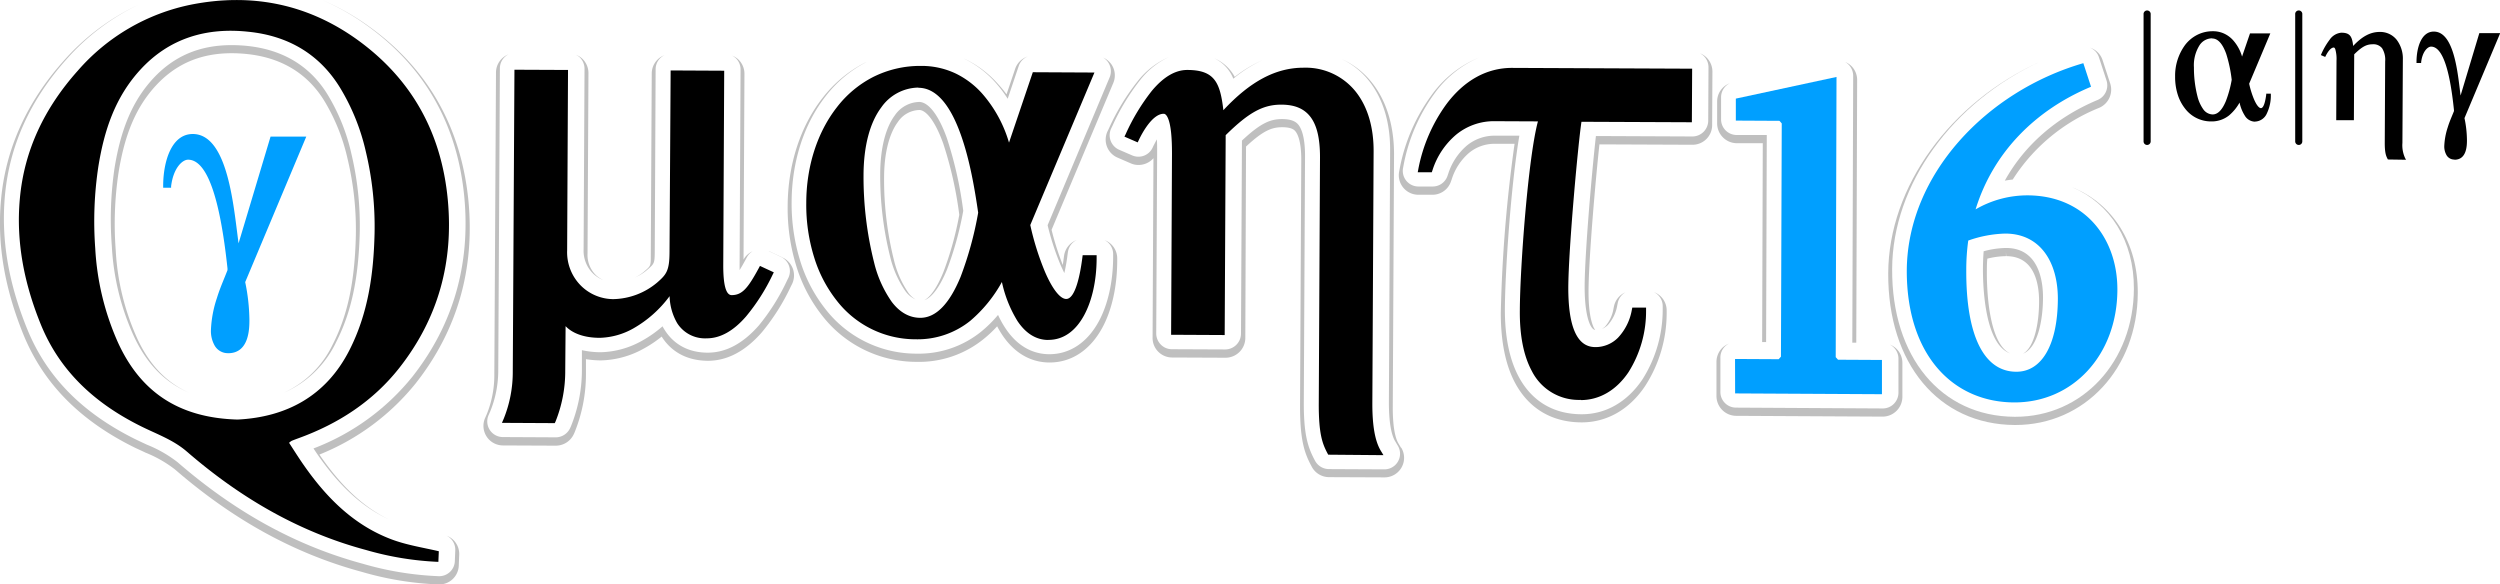
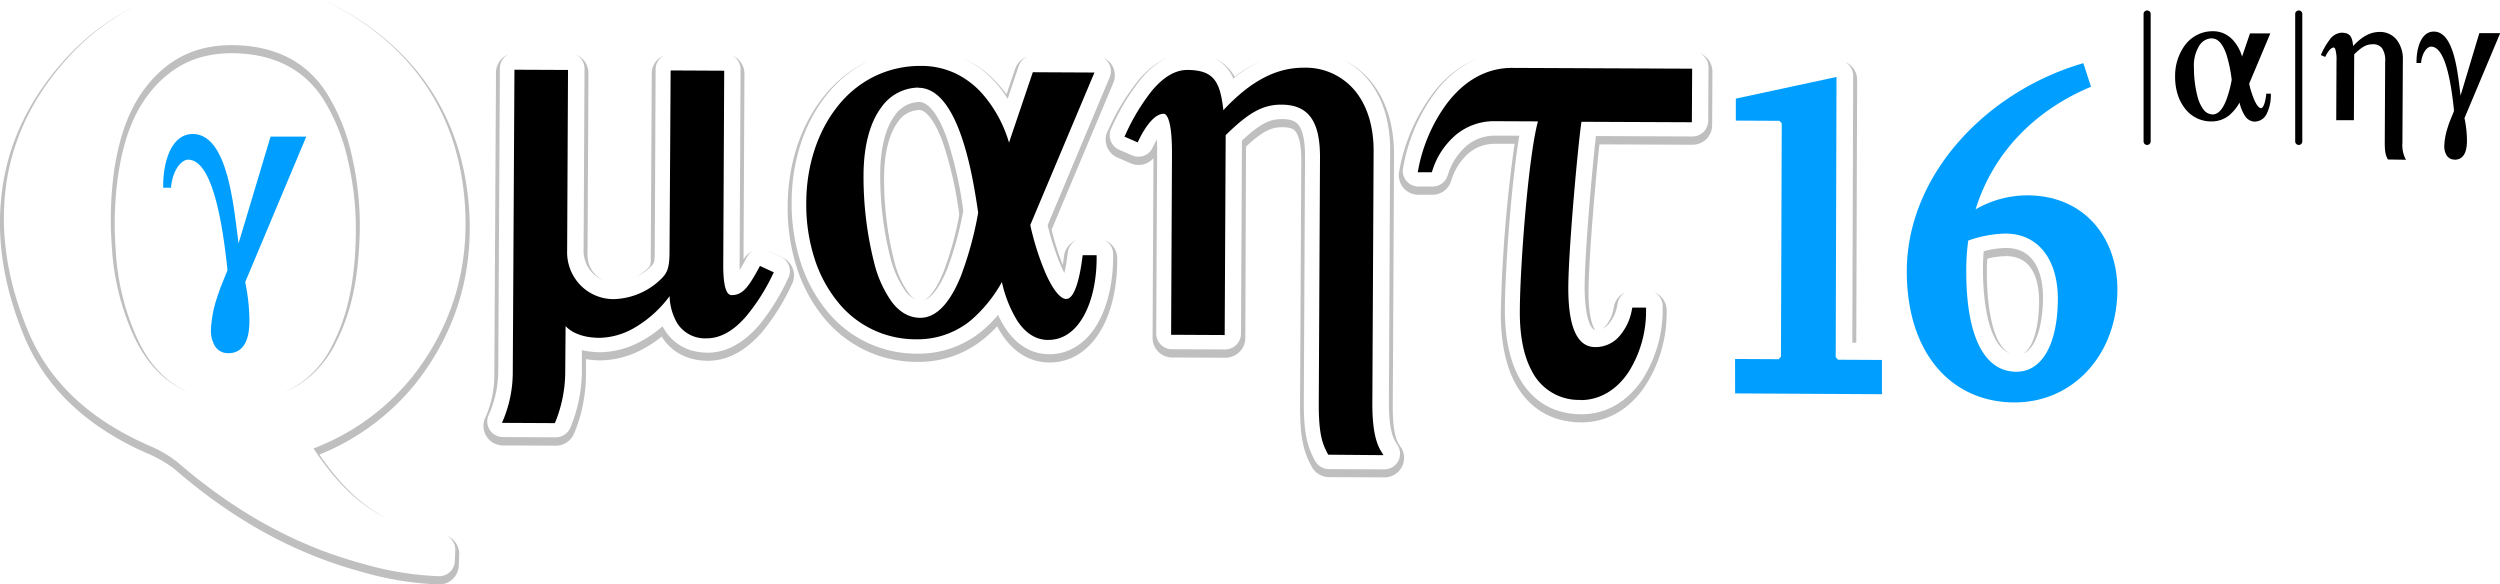
<svg xmlns="http://www.w3.org/2000/svg" viewBox="0 0 630 147.28">
  <defs>
    <style>.cls-1{fill:#009fff;}.cls-2{opacity:0.25;}</style>
  </defs>
  <g id="Layer_2" data-name="Layer 2">
    <g id="Layer_1-2" data-name="Layer 1">
      <path d="M126.49,106.56l.43-1a31.34,31.34,0,0,0,2.3-11.9l.42-76.09,13.5.06-.22,45.5a11.91,11.91,0,0,0,3.69,9.07,11.66,11.66,0,0,0,7.86,3.18h.06a17.67,17.67,0,0,0,11.1-4.2h0c2.28-2,3.07-2.92,3.09-7.62L169,17.75l13.5.07-.24,49.08c0,4.95.69,7.46,2.11,7.47h0c2.67,0,4.11-1.77,6.82-6.76l.32-.6L195,68.63l-.33.66A49.67,49.67,0,0,1,188,79.75c-3.17,3.66-6.49,5.51-9.89,5.51h0a8.31,8.31,0,0,1-7.45-3.81,14.28,14.28,0,0,1-1.92-6.82,29.41,29.41,0,0,1-9.1,8.11,18.13,18.13,0,0,1-8.45,2.39h-.06c-3.81,0-6.83-1.07-8.6-2.94l-.09,11.38A33.94,33.94,0,0,1,140,106.21l-.2.42Z" />
      <path d="M264.18,85.67c-3.05,0-5.67-1.62-7.77-4.76a31.19,31.19,0,0,1-3.93-9.85,34.91,34.91,0,0,1-8,9.81,21.17,21.17,0,0,1-13.75,4.63h-.14a25.11,25.11,0,0,1-19.75-9.77,33.38,33.38,0,0,1-5.66-10.84,44.31,44.31,0,0,1-2-13.69c0-9.29,2.79-17.88,7.73-24.19A27.14,27.14,0,0,1,220,19.42a26.42,26.42,0,0,1,12.06-2.81h.15a20.07,20.07,0,0,1,8.66,1.93,21.54,21.54,0,0,1,6.6,5,32.6,32.6,0,0,1,6.8,12.4l6-17.74,15.53.08L259.63,56.71a69.09,69.09,0,0,0,3.72,11.83c1.86,4.31,3.81,6.79,5.33,6.8,2.38,0,3.57-6.51,4.07-10.39l.08-.64,3.52,0v.73c0,5.58-1.14,10.68-3.13,14.36-2.2,4.09-5.31,6.25-9,6.25Zm-32.75-63.6a11.61,11.61,0,0,0-9.35,5c-2.89,3.86-4.44,9.76-4.47,17.06a88.57,88.57,0,0,0,2.68,22.09,29.08,29.08,0,0,0,4.45,9.87c2,2.63,4.44,4,7.18,4h0c3.91,0,7.32-3.47,10.14-10.3a88.55,88.55,0,0,0,4.44-16.19c-.85-5.88-2.12-13.42-4.43-19.81-2.78-7.72-6.35-11.65-10.61-11.67Z" />
      <path d="M334.71,114.58l-.21-.39c-1.25-2.38-2.21-4.83-2.17-12.69l.31-61.88c0-4.63-.74-7.93-2.35-10.09s-4-3.14-7.34-3.16h-.08c-4.61,0-8.17,1.95-14,7.69l-.25,50.37-13.5-.07.22-45.64c0-4.09-.28-7-.91-8.68-.34-.91-.74-1.37-1.18-1.37h0c-2.87,0-5.51,5-6.25,6.58l-.3.63-3.34-1.45.33-.67a51.78,51.78,0,0,1,6.56-10.85c2.91-3.5,5.91-5.28,8.92-5.28h0c6.89,0,8.31,3.13,9.12,10.14,6.79-7.3,13.24-10.71,20.2-10.71h.11a16.12,16.12,0,0,1,13.09,6.1c2.95,3.74,4.49,8.91,4.46,15l-.32,63.6c0,5.54.67,9.41,2.13,11.83l.67,1.11Z" />
      <path d="M398.33,100.77A13.23,13.23,0,0,1,386,93.46c-2.05-3.8-3.07-8.95-3-15.31.05-10.81,2.1-38.48,4.56-47.56l-10.9-.05a15,15,0,0,0-9.68,3.37,19.44,19.44,0,0,0-6,9l-.17.5-3.54,0,.16-.85a40.64,40.64,0,0,1,7.08-16.33c4.49-6,10.19-9.12,16.48-9.12l45.43.2-.07,13.5-27.82-.12c-.81,5.17-3.27,31.91-3.32,41.83,0,4.61.48,8.22,1.49,10.73,1.14,2.83,2.88,4.21,5.32,4.22h0a8,8,0,0,0,5.72-2.37,13.66,13.66,0,0,0,3.48-7l.12-.59,3.47,0v.73a28.75,28.75,0,0,1-4.45,15.58c-3.05,4.52-7.3,7-12,7Z" />
-       <path d="M110.47,141.59a76.93,76.93,0,0,1-18.26-3C75.09,134,60.3,125.23,47.1,113.81c-3.45-3-7.71-4.45-11.69-6.45C24,101.67,15.11,93.62,10.29,81.77,6.15,71.59,4,61.07,5,50.11c1.1-12.36,6.3-23,14.61-32.3A51.33,51.33,0,0,1,48.15,1.17c15.14-3,29.24-.22,41.78,8.76,13.93,10,21.32,23.63,22.91,40.37,1.48,15.66-2.37,29.9-12.22,42.42-6.62,8.4-15.33,14.07-25.45,17.73-.57.21-1.14.42-1.69.65a3.87,3.87,0,0,0-.63.49c1.3,2,2.55,4,3.91,5.92,5.63,8,12.43,14.83,21.88,18.4,3.81,1.44,7.93,2.07,11.94,3ZM59.86,105.73c12.3-.61,22.26-5.9,28.16-17.42C92.78,79,94.15,69,94.39,58.86a81.28,81.28,0,0,0-2.2-20.65A53.78,53.78,0,0,0,85.63,22C80.43,13.59,72.54,9,62.57,8,52,6.86,42.66,9.64,35.4,17.53,28.94,24.55,26.23,33,24.78,42A92.61,92.61,0,0,0,24,62.57a67,67,0,0,0,5.7,23.68C35.28,98.52,44.78,105.31,59.86,105.73Z" />
-       <path class="cls-1" d="M57.47,89a3.82,3.82,0,0,1-3.31-1.8,7.42,7.42,0,0,1-1-4.12,28.78,28.78,0,0,1,1.51-8c.51-1.68,1.18-3.33,1.83-4.93.28-.69.56-1.38.83-2.08l0-.42C55.4,49.49,52.09,40.26,47.4,40.24c-1.44,0-3.72,2.08-4.28,6.69l0,.38h-2v-.43c0-6,2-13.11,7.46-13.11,8.14,0,10,15.47,11.17,24.69.13,1,.25,2,.37,2.86l8.06-26.89,9,0L61.79,71.09a48.92,48.92,0,0,1,1.06,9.47c0,2.09,0,8.45-5.35,8.45Z" />
+       <path class="cls-1" d="M57.47,89a3.82,3.82,0,0,1-3.31-1.8,7.42,7.42,0,0,1-1-4.12,28.78,28.78,0,0,1,1.51-8c.51-1.68,1.18-3.33,1.83-4.93.28-.69.56-1.38.83-2.08C55.4,49.49,52.09,40.26,47.4,40.24c-1.44,0-3.72,2.08-4.28,6.69l0,.38h-2v-.43c0-6,2-13.11,7.46-13.11,8.14,0,10,15.47,11.17,24.69.13,1,.25,2,.37,2.86l8.06-26.89,9,0L61.79,71.09a48.92,48.92,0,0,1,1.06,9.47c0,2.09,0,8.45-5.35,8.45Z" />
      <path d="M568.22,30.66a3.06,3.06,0,0,1-2.56-1.57,10,10,0,0,1-1.29-3.24,11.72,11.72,0,0,1-2.64,3.23,7,7,0,0,1-4.53,1.52h-.05a8.22,8.22,0,0,1-6.5-3.22,10.94,10.94,0,0,1-1.87-3.57,14.64,14.64,0,0,1-.65-4.51,13.06,13.06,0,0,1,2.54-8,8.93,8.93,0,0,1,3-2.5,8.6,8.6,0,0,1,4-.93h.05a6.65,6.65,0,0,1,2.85.64,7,7,0,0,1,2.18,1.64A10.67,10.67,0,0,1,565,14.26l2-5.84,5.12,0-5.33,12.67A22.2,22.2,0,0,0,568,25c.61,1.43,1.25,2.24,1.75,2.25.79,0,1.18-2.15,1.34-3.43l0-.21h1.16v.24a10.37,10.37,0,0,1-1,4.73,3.38,3.38,0,0,1-3,2.06Zm-10.79-21a3.81,3.81,0,0,0-3.08,1.64A9.43,9.43,0,0,0,552.87,17a29,29,0,0,0,.89,7.28,9.58,9.58,0,0,0,1.46,3.25,3,3,0,0,0,2.37,1.31h0c1.29,0,2.41-1.14,3.34-3.39a28.48,28.48,0,0,0,1.46-5.33A34.43,34.43,0,0,0,561,13.55c-.92-2.55-2.1-3.84-3.5-3.85Z" />
      <path d="M601.75,40.19l-.07-.13c-.42-.79-.73-1.59-.72-4.18l.1-20.4a5.48,5.48,0,0,0-.77-3.32,2.79,2.79,0,0,0-2.42-1h0c-1.52,0-2.69.64-4.61,2.53l-.08,16.6-4.45,0,.07-15a8.81,8.81,0,0,0-.3-2.86q-.16-.45-.39-.45h0c-.94,0-1.81,1.66-2.06,2.17l-.1.2-1.09-.47.1-.23A17.36,17.36,0,0,1,587.08,10,4,4,0,0,1,590,8.24h0c2.26,0,2.73,1,3,3.34,2.24-2.41,4.36-3.53,6.66-3.53h0a5.31,5.31,0,0,1,4.32,2A7.82,7.82,0,0,1,605.52,15l-.11,21a7.72,7.72,0,0,0,.7,3.89l.22.37Z" />
      <path d="M618.5,40.21a2.26,2.26,0,0,1-1.94-1.05,4.39,4.39,0,0,1-.6-2.41,17.36,17.36,0,0,1,.88-4.69c.3-1,.69-1.94,1.08-2.88L618.4,28l0-.25c-1.09-10.62-3-16-5.77-16-.84,0-2.17,1.21-2.5,3.91l0,.22h-1.17v-.25c0-3.54,1.17-7.67,4.36-7.67,4.76,0,5.87,9,6.54,14.44.07.61.14,1.17.21,1.67l4.72-15.72,5.26,0-9,21.42a27.45,27.45,0,0,1,.62,5.54c0,1.22,0,4.94-3.12,4.94Z" />
      <path d="M541.07,36.53a.89.89,0,0,1-.89-.9v-32a.9.9,0,1,1,1.79,0v32A.9.9,0,0,1,541.07,36.53Z" />
      <path d="M579.29,36.53a.9.9,0,0,1-.9-.9v-32a.9.9,0,1,1,1.79,0v32A.89.89,0,0,1,579.29,36.53Z" />
      <path class="cls-1" d="M437.23,90.46l11,.06.57-.64L449,31.1l-.57-.65-11-.06,0-5.54,25.37-5.46L462.6,90l.58.65,11.07.06,0,8.63-37-.2Z" />
      <path class="cls-1" d="M533.58,73.07c-.07,16.37-11.2,28.42-26.07,28.34-15.34-.08-27.05-11.88-27-33.27C480.66,44,500.59,23,525,15.92l1.94,5.94c-14,5.85-24.64,16.49-29.09,30.9A26,26,0,0,1,511,49.23C525.5,49.31,533.64,60.18,533.58,73.07Zm-15,2.24c0-9.28-4.43-16.4-13.19-16.45A30,30,0,0,0,496,60.62a53.66,53.66,0,0,0-.5,7.47c-.07,16.37,4.39,25.55,12.58,25.59C514.46,93.72,518.53,87,518.58,75.31Z" />
      <g class="cls-2">
        <path d="M163.18,67.93c1.74-1.52,1.8-1.58,1.82-4.74l.22-45.78a3.91,3.91,0,0,1,2.19-3.49,4.93,4.93,0,0,0-3.17,4.56L164,64.27c0,2.71,0,2.71-1.49,4A10.25,10.25,0,0,1,160,69.92,11.59,11.59,0,0,0,163.18,67.93Z" />
        <path d="M185.48,14.72a3.9,3.9,0,0,1,1.14,2.79l-.24,49.09c0,.55,0,1,0,1.47.43-.69.94-1.57,1.53-2.67l.32-.59a3.94,3.94,0,0,1,1.43-1.49,4.81,4.81,0,0,0-2.29,2.1h0l.23-46.83a5,5,0,0,0-1.43-3.5A4.86,4.86,0,0,0,184.44,14,3.79,3.79,0,0,1,185.48,14.72Z" />
        <path d="M146.16,14.52a4,4,0,0,1,1.14,2.8l-.23,45.5A8.07,8.07,0,0,0,149.52,69a7.77,7.77,0,0,0,2.54,1.59,6.91,6.91,0,0,1-1.86-1.23,7.1,7.1,0,0,1-2.14-5.45l.23-45.5a5,5,0,0,0-1.43-3.49,4.86,4.86,0,0,0-1.74-1.12A3.91,3.91,0,0,1,146.16,14.52Z" />
        <path d="M199.82,67.77a5,5,0,0,0-2.55-2.84l-3.44-1.63-.09,0,3.11,1.47a3.93,3.93,0,0,1,2,2.27,4,4,0,0,1-.19,3l-.33.66A53.42,53.42,0,0,1,191.24,82c-4,4.56-8.29,6.87-12.88,6.87-4.76,0-8.48-2-10.81-5.64a11.3,11.3,0,0,1-.59-1,29.81,29.81,0,0,1-5.21,3.66,22.19,22.19,0,0,1-10.35,2.87,21.42,21.42,0,0,1-4.76-.52l0,5a37.86,37.86,0,0,1-2.81,14.3l-.19.4a4,4,0,0,1-3.57,2.27l-13.35-.07a3.94,3.94,0,0,1-3.6-5.52l.44-1a27.37,27.37,0,0,0,2-10.34l.41-76.1a3.94,3.94,0,0,1,2.19-3.49,4.93,4.93,0,0,0-3.17,4.57l-.42,76.09a26.35,26.35,0,0,1-1.89,10l-.44,1a4.93,4.93,0,0,0,4.5,6.9l13.36.06a5,5,0,0,0,4.46-2.83l.19-.4a39,39,0,0,0,2.91-14.71l0-3.86a24.13,24.13,0,0,0,3.79.31,23.14,23.14,0,0,0,10.82-3,29.67,29.67,0,0,0,4.47-3l0,0c2.53,4,6.55,6.07,11.65,6.1,4.89,0,9.47-2.43,13.63-7.22a54,54,0,0,0,7.26-11.49l.33-.66A5,5,0,0,0,199.82,67.77Z" />
      </g>
      <g class="cls-2">
        <path d="M279.29,15.76a4,4,0,0,1,.35,3.71L264,56.75a65.79,65.79,0,0,0,3.21,9.9c.38.87.73,1.58,1,2.17a43.83,43.83,0,0,0,.82-4.7l.09-.64a4,4,0,0,1,2.21-3,5,5,0,0,0-3.19,4l-.09.65c-.07.57-.15,1.12-.23,1.65A66.84,66.84,0,0,1,265,57.91l15.55-37a4.92,4.92,0,0,0-.43-4.63A5,5,0,0,0,278,14.52,4,4,0,0,1,279.29,15.76Z" />
        <path d="M250.62,20.53a31.48,31.48,0,0,1,3.32,4.36l2.79-8.29A3.93,3.93,0,0,1,259,14.23a4.94,4.94,0,0,0-3.19,3.14l-2.16,6.4A32,32,0,0,0,251.35,21a26.29,26.29,0,0,0-8.12-6.1l-.31-.13A25.53,25.53,0,0,1,250.62,20.53Z" />
        <path d="M232.93,75.64c1.88-.61,3.92-3.35,5.72-7.73a83,83,0,0,0,4.09-14.78,98.93,98.93,0,0,0-4.14-18.37c-2.07-5.75-4.59-9-6.92-9.07h0a7.67,7.67,0,0,0-6.19,3.39c-2.34,3.13-3.65,8.36-3.68,14.71a84.49,84.49,0,0,0,2.53,21,25.67,25.67,0,0,0,3.78,8.51,6.33,6.33,0,0,0,2.61,2.16,5.91,5.91,0,0,1-1.83-1.69,24.75,24.75,0,0,1-3.61-8.17,83.45,83.45,0,0,1-2.5-20.75c0-6.15,1.27-11.16,3.49-14.13a6.71,6.71,0,0,1,5.4-3v-1l0,1c1.44,0,3.77,2.22,6,8.41a96.78,96.78,0,0,1,4.06,18,82.55,82.55,0,0,1-4,14.42C235.94,73,234.19,75,232.93,75.64Z" />
        <path d="M278.33,60.5A3.93,3.93,0,0,1,280.51,64v.72c0,6.22-1.31,12-3.59,16.22-2.89,5.36-7.32,8.32-12.47,8.32h-.05c-3.07,0-7.46-1.16-11-6.5a24.16,24.16,0,0,1-1.89-3.4,31.7,31.7,0,0,1-4.29,4.24A25,25,0,0,1,231,89.12a29,29,0,0,1-23-11.25,37.27,37.27,0,0,1-6.34-12.11,48.68,48.68,0,0,1-2.17-14.9c.05-10.16,3.1-19.61,8.57-26.61A31.1,31.1,0,0,1,218.4,15.6c-.13.07-.27.12-.41.18a32.16,32.16,0,0,0-10.73,8.94c-5.61,7.17-8.72,16.84-8.77,27.21a49.17,49.17,0,0,0,2.21,15.21,38.1,38.1,0,0,0,6.51,12.42A30.1,30.1,0,0,0,231,91.19a25.85,25.85,0,0,0,16.83-5.72,29.82,29.82,0,0,0,3.45-3.24,25.31,25.31,0,0,0,1.3,2.19c3.82,5.7,8.56,6.92,11.86,6.93h.05c5.53,0,10.26-3.13,13.33-8.83,2.37-4.38,3.69-10.31,3.72-16.68v-.73A4.92,4.92,0,0,0,278.33,60.5Z" />
      </g>
      <g class="cls-2">
        <path d="M310.8,19.83a33.41,33.41,0,0,1,7.42-4.71,33.34,33.34,0,0,0-7.07,4.25A10.47,10.47,0,0,0,306,14.69,9.67,9.67,0,0,1,310.8,19.83Z" />
        <path d="M353.07,112.85l-.67-1.11c-.54-.9-1.45-3.29-1.42-9.25l.32-63.6c0-7.17-1.88-13.41-5.52-18a20.28,20.28,0,0,0-7.66-6A19.34,19.34,0,0,1,345,20.39c3.51,4.45,5.34,10.47,5.31,17.41L350,101.4c0,5.9.84,8.57,1.57,9.77l.66,1.11a3.94,3.94,0,0,1-3.37,6l-14-.07a4,4,0,0,1-3.47-2.1l-.2-.38c-1.74-3.31-2.67-6.61-2.63-14.57l.31-61.88c0-4.59-.85-6.73-1.58-7.72-.53-.71-1.49-1.54-4.18-1.55-2.88,0-5.3.87-10.14,5.42l-.24,48.7a4,4,0,0,1-3.95,3.93L295.3,88a3.87,3.87,0,0,1-2.78-1.17A4,4,0,0,1,291.37,84l.23-45.65c0-1.27,0-2.34-.07-3.23-.26.46-.53,1-.79,1.49l-.3.64a3.94,3.94,0,0,1-5.13,1.91L282,37.73a4,4,0,0,1-2-5.32l.33-.68a55.86,55.86,0,0,1,7.08-11.67,19.74,19.74,0,0,1,7.06-5.64,20.23,20.23,0,0,0-7.81,6.09,56.65,56.65,0,0,0-7.22,11.87l-.33.68a4.93,4.93,0,0,0,2.49,6.65l3.34,1.45a4.72,4.72,0,0,0,2,.41,5,5,0,0,0,3.73-1.7l-.22,45.22a4.93,4.93,0,0,0,4.9,5l13.53.06a5,5,0,0,0,4.94-4.91L314,36.93c4.42-4.11,6.56-4.87,9.14-4.87s3.15.82,3.4,1.16c.53.71,1.4,2.58,1.38,7.13l-.31,61.88c0,8.17.93,11.58,2.75,15l.2.38a4.94,4.94,0,0,0,4.34,2.63l14,.06a4.93,4.93,0,0,0,4.22-7.48Z" />
      </g>
      <g class="cls-2">
        <path d="M416.79,73.61A3.93,3.93,0,0,1,419,77.14v.73a32.76,32.76,0,0,1-5.12,17.76c-3.81,5.65-9.22,8.76-15.24,8.76h-.06c-7.07,0-12.54-3.28-15.83-9.38-2.37-4.4-3.55-10.18-3.52-17.2.05-9.4,1.56-31.5,3.65-43.62l-6.06,0a11,11,0,0,0-7.17,2.49,15.57,15.57,0,0,0-4.72,7.18l-.17.49A3.94,3.94,0,0,1,361,47l-3.57,0a3.94,3.94,0,0,1-3.86-4.66l.16-.85a44.71,44.71,0,0,1,7.81-18,27,27,0,0,1,11.2-9,27.72,27.72,0,0,0-12,9.51,45.85,45.85,0,0,0-8,18.4l-.16.85a4.93,4.93,0,0,0,4.83,5.83l3.57,0a4.92,4.92,0,0,0,4.66-3.35l.18-.5a14.44,14.44,0,0,1,4.4-6.72,10,10,0,0,1,6.54-2.27l4.91,0a358.62,358.62,0,0,0-3.47,42.64c0,7.18,1.19,13.13,3.63,17.67,3.48,6.43,9.25,9.86,16.7,9.89h.06c6.36,0,12.06-3.26,16-9.19A33.84,33.84,0,0,0,420,79v-.72A4.94,4.94,0,0,0,416.79,73.61Z" />
        <path d="M430.1,14.55a4.9,4.9,0,0,0-1.76-1.14,4.34,4.34,0,0,1,1.06.75,4,4,0,0,1,1.14,2.8l-.07,13.5a4,4,0,0,1-3.94,3.93l-24.36-.11c-1,8.85-2.8,29.45-2.84,37.89,0,5.1.64,7.84,1.2,9.23s1.09,1.7,1.47,1.74a3.35,3.35,0,0,1-.55-1c-.53-1.31-1.16-3.91-1.14-8.86.05-8.31,1.78-28.08,2.75-36.9l23.47.1a4.94,4.94,0,0,0,4.93-4.91l.07-13.5A5,5,0,0,0,430.1,14.55Z" />
        <path d="M407.68,76.31a4,4,0,0,1,1.92-2.64,4.94,4.94,0,0,0-2.88,3.52l-.12.58a9,9,0,0,1-2.11,4.52,3.56,3.56,0,0,1-.86.61,4.4,4.4,0,0,0,1.55-1,9.87,9.87,0,0,0,2.38-5Z" />
      </g>
      <g class="cls-2">
        <path d="M92.43,6.39C107,16.82,115.25,31.36,117,49.6c1.6,17-2.78,32.19-13,45.23a58.88,58.88,0,0,1-25,18.18c.42.64.85,1.28,1.29,1.91,5.46,7.78,11.12,12.9,17.64,15.94-6.18-3-11.59-8-16.83-15.43-.21-.29-.41-.59-.61-.88a59.54,59.54,0,0,0,24.31-18c10.42-13.25,14.88-28.7,13.25-45.93C116.21,32.05,107.81,17.27,93,6.67A59.9,59.9,0,0,0,81.17,0,59,59,0,0,1,92.43,6.39Z" />
        <path d="M71.46,99A26.24,26.24,0,0,0,84.72,86.19c3.82-7.48,5.65-16,5.94-27.75a78.09,78.09,0,0,0-2.1-19.65,49.47,49.47,0,0,0-6.08-15.08c-4.41-7.1-11.18-11.18-20.11-12.13a39.07,39.07,0,0,0-4-.21c-8.1,0-14.6,2.78-19.87,8.51-5,5.47-8,12.38-9.63,22.42A88.36,88.36,0,0,0,28.18,62a62.47,62.47,0,0,0,5.36,22.3c3.25,7.21,7.87,12,14.14,14.68-5.85-2.6-10.17-7.21-13.24-14A61.64,61.64,0,0,1,29.16,63a87.07,87.07,0,0,1,.71-19.49c1.58-9.83,4.48-16.58,9.37-21.9,5.08-5.52,11.34-8.2,19.15-8.2a37.31,37.31,0,0,1,3.88.21c8.61.91,15.13,4.84,19.38,11.67A48.62,48.62,0,0,1,87.6,40.09a76.62,76.62,0,0,1,2.07,19.4c-.28,11.56-2.08,20-5.83,27.33A25.38,25.38,0,0,1,71.46,99Z" />
        <path d="M112.55,135a3.93,3.93,0,0,1,2.18,3.68l-.11,2.73a3.94,3.94,0,0,1-3.94,3.79h-.1a79.45,79.45,0,0,1-19.18-3.14c-16.73-4.53-32-12.9-46.67-25.6a31.59,31.59,0,0,0-7.66-4.38c-1.08-.5-2.15-1-3.21-1.52-13.32-6.66-22.15-15.7-27-27.64C2.11,71.28.27,60.32,1.23,49.43,2.35,36.78,7.6,25.15,16.84,14.85a57,57,0,0,1,18-13.63A58.11,58.11,0,0,0,16.1,15.27C6.72,25.73,1.39,37.56.25,50.43c-1,11,.88,22.15,5.68,33.95,5,12.17,14,21.38,27.49,28.15,1.06.54,2.15,1,3.24,1.53a30.81,30.81,0,0,1,7.42,4.23c14.8,12.8,30.19,21.25,47.06,25.81a79.9,79.9,0,0,0,19.42,3.18h.12a4.92,4.92,0,0,0,4.93-4.73l.11-2.73A4.9,4.9,0,0,0,112.55,135Z" />
      </g>
      <g class="cls-2">
        <path d="M465.53,16A4,4,0,0,1,467,19.08l-.22,67.27h1l.22-66.2a4.89,4.89,0,0,0-1.83-3.84,5,5,0,0,0-1.18-.69A4.17,4.17,0,0,1,465.53,16Z" />
-         <path d="M476.23,86.83a4,4,0,0,1,2.18,3.53l0,8.64a4,4,0,0,1-1.17,2.78,3.93,3.93,0,0,1-2.78,1.15l-37-.21a3.93,3.93,0,0,1-3.92-4l0-8.64a3.91,3.91,0,0,1,1.17-2.79,3.84,3.84,0,0,1,1.05-.72,5,5,0,0,0-1.75,1.1,5,5,0,0,0-1.46,3.49l0,8.63a5,5,0,0,0,4.91,5l37,.2a5,5,0,0,0,4.94-4.91l0-8.64A4.93,4.93,0,0,0,476.23,86.83Z" />
-         <path d="M437.61,36.08l6.61,0-.16,50.12h1l.17-52.18-7.6,0a3.94,3.94,0,0,1-3.92-4l0-5.54a3.92,3.92,0,0,1,2.21-3.5,4.89,4.89,0,0,0-3.2,4.57l0,5.54a5,5,0,0,0,4.91,5Z" />
      </g>
      <g class="cls-2">
-         <path d="M528.91,14.37l1.94,5.94a4,4,0,0,1-2.23,4.87c-10.4,4.35-18.48,11.43-23.41,20.35.65-.13,1.3-.21,2-.29A46.28,46.28,0,0,1,529,27.17a5,5,0,0,0,2.79-6.08l-1.94-5.94A4.87,4.87,0,0,0,526.63,12,3.9,3.9,0,0,1,528.91,14.37Z" />
-         <path d="M522.21,47.19c9.58,4.09,15.58,13.49,15.53,25.57-.09,18.4-12.93,32.27-29.87,32.27h-.17c-18.57-.1-31-15.06-30.88-37.24.09-21.42,15.28-42.1,37.3-52.26-22.58,10.25-38.19,31.41-38.29,53.34-.1,22.76,12.7,38.12,31.87,38.23h.17c17.5,0,30.77-14.3,30.85-33.25C538.78,61.17,532.36,51.33,522.21,47.19Z" />
        <path d="M509.77,89.14c3.67-1.41,5.05-8.23,5.07-14.17,0-3.74-.85-12.44-9.26-12.48h-.08a22.47,22.47,0,0,0-5.62.83c-.11,1.35-.17,2.82-.18,4.46,0,4.66.47,19,6.88,21.29-5.64-2.57-5.9-17.07-5.89-20.2,0-1.36,0-2.57.12-3.69a20.32,20.32,0,0,1,4.69-.63v-1l.07,1c7.26,0,8.3,7.22,8.28,11.49C513.83,81.83,512.54,87.65,509.77,89.14Z" />
      </g>
    </g>
  </g>
</svg>